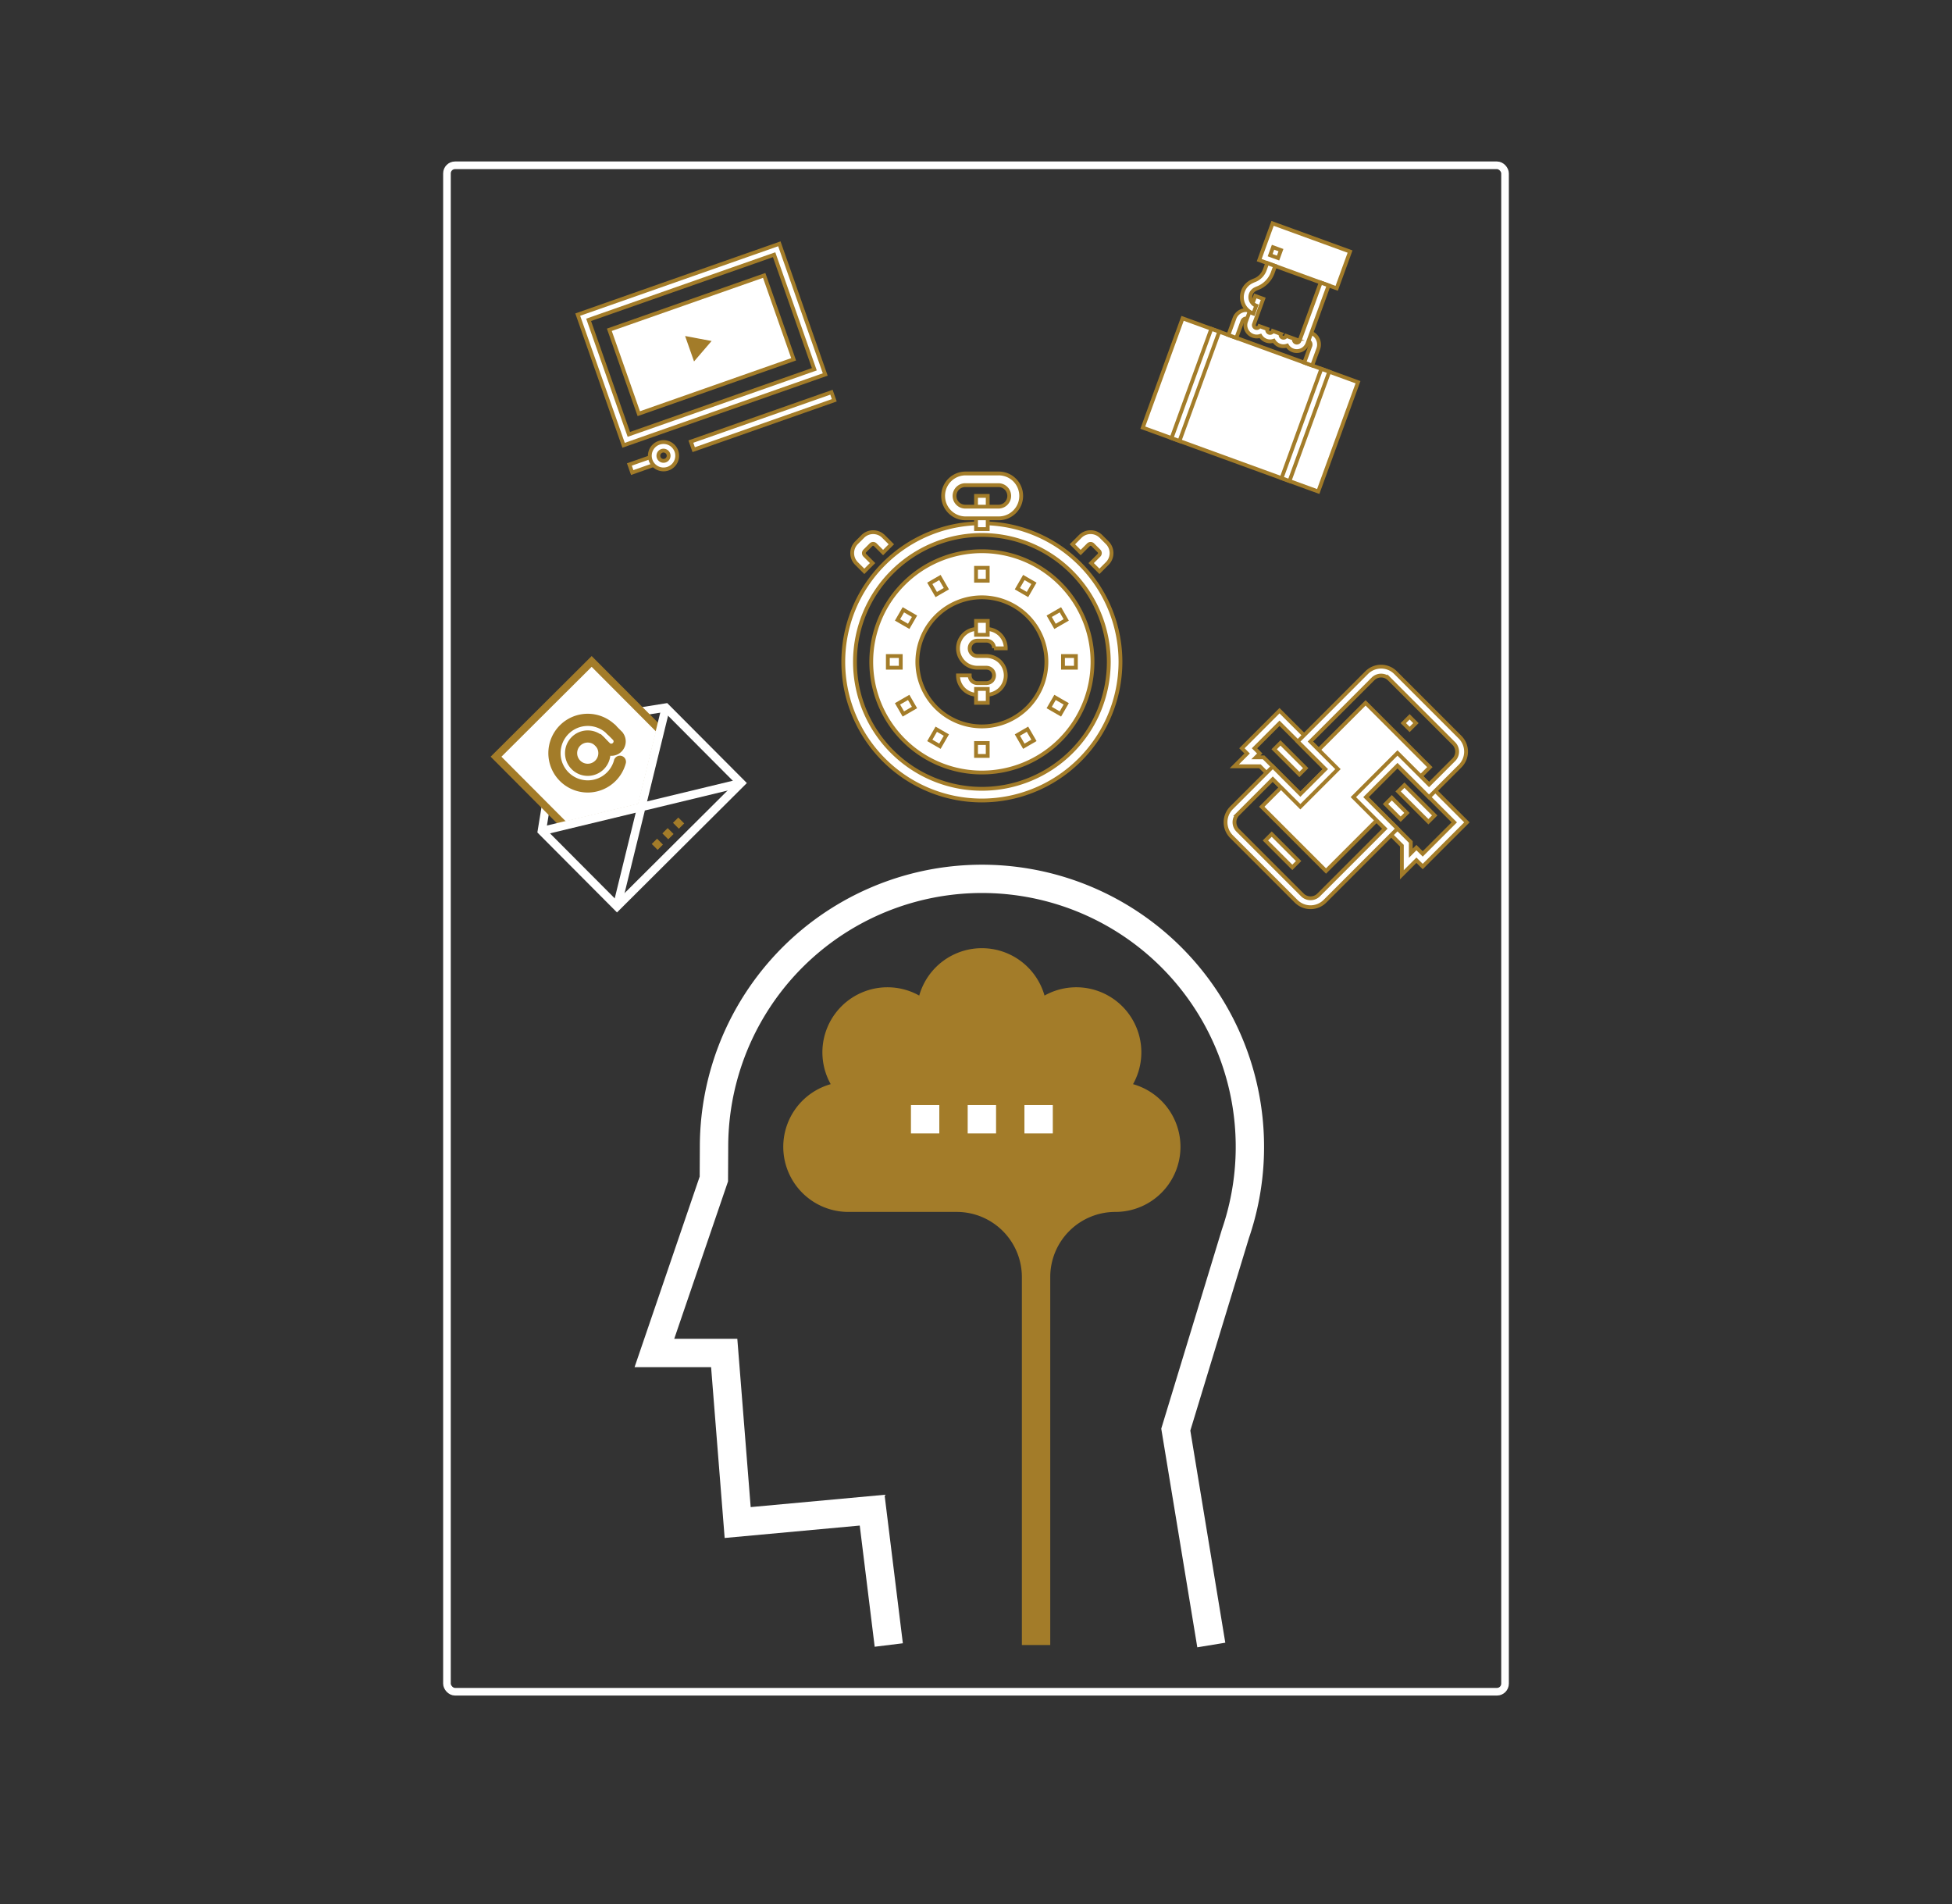
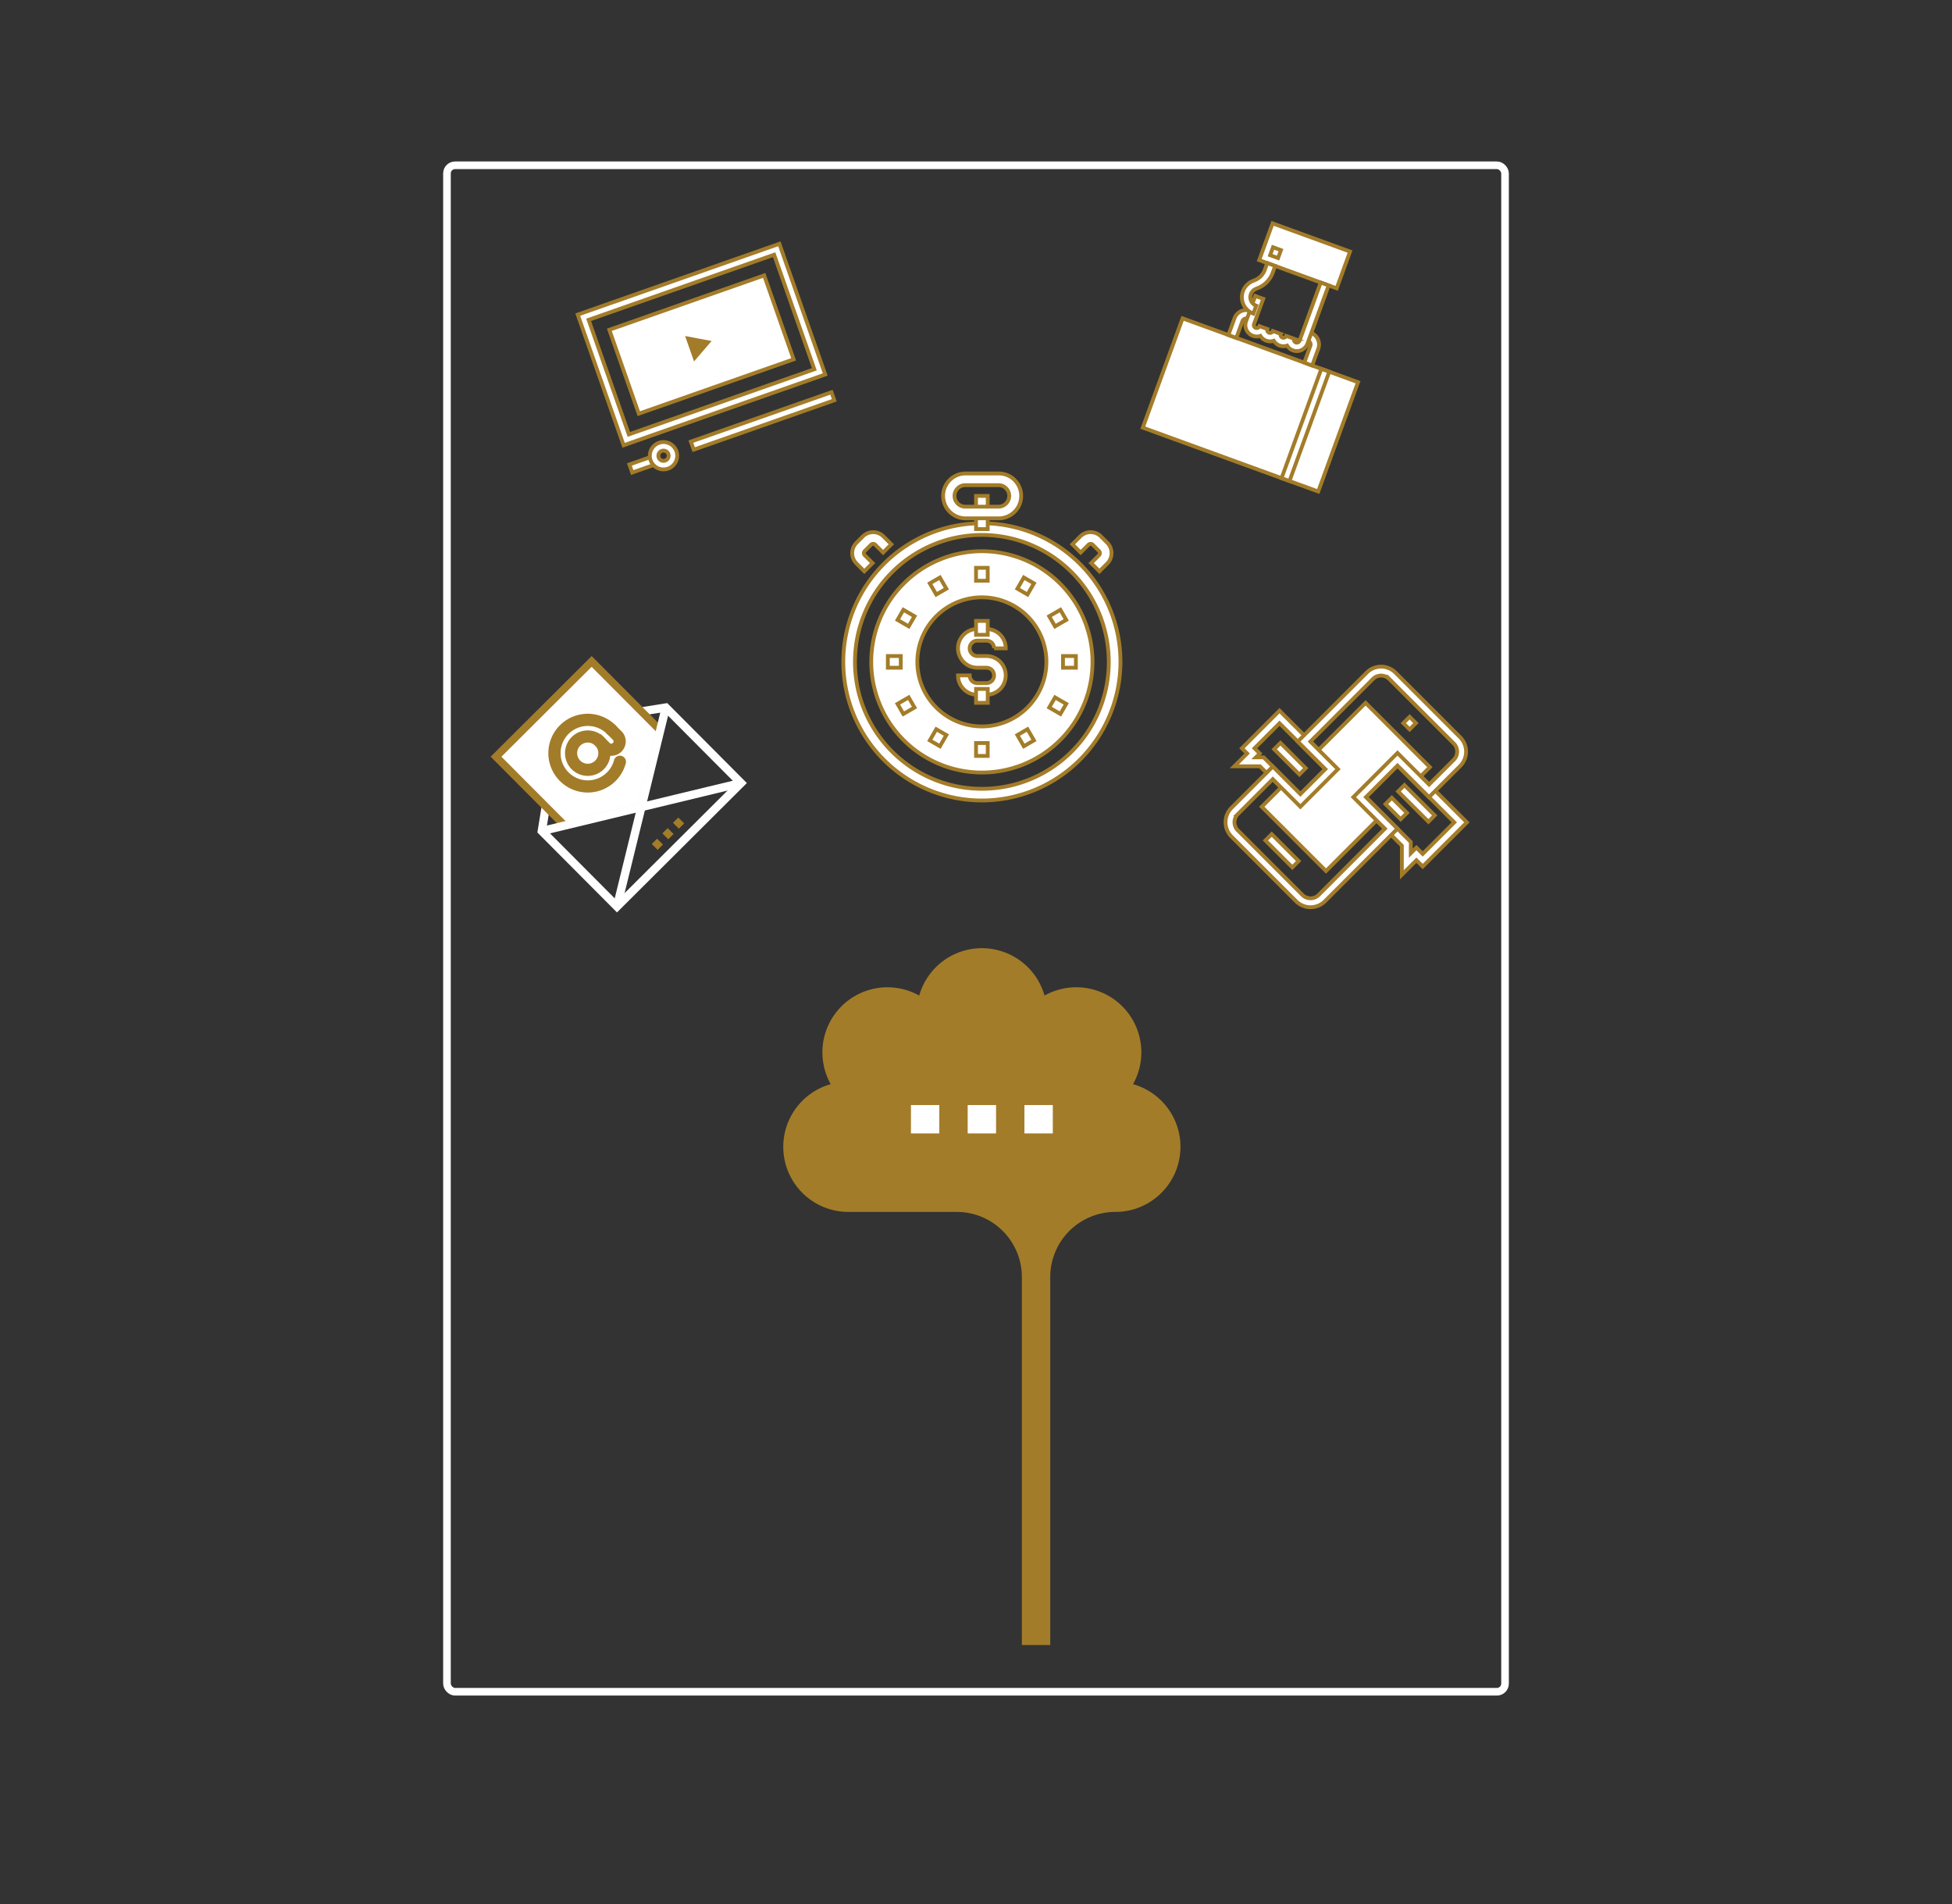
<svg xmlns="http://www.w3.org/2000/svg" id="Layer_1" viewBox="0 0 512 499.354">
  <rect x="0" y="0" width="512" height="499.354" fill="#333333" stroke="none" />
  <title>GMSC Security Retainer Services</title>
  <g>
    <path d="M49.898,1080.616c-25.048,0-45.447-19.878-45.447-44.274V625.552c0-24.396,20.398-44.29,45.447-44.29H471.005c25.116,0,45.447,19.894,45.447,44.29V1036.342c0,24.396-20.331,44.274-45.447,44.274H49.898Z" transform="translate(-4.451 -581.262)" fill="none" />
    <rect x="117.235" y="43.345" width="277.529" height="400.294" rx="2.125" ry="2.125" fill="none" stroke="#fff" stroke-miterlimit="10" stroke-width="2" />
    <g>
-       <path d="M318.497,1013.253l-9.455-57.343,15.907-52.239A66.559,66.559,0,1,0,195.458,881.996l-0.046,9.067-14.112,41.284h16.546l3.506,44.133,35.113-3.227,4.802,38.94-7.387.91-3.919-31.78-35.433,3.256-3.558-44.79H170.892l17.083-49.982,0.041-7.83A73.997,73.997,0,1,1,332.029,905.962L316.667,956.417l9.173,55.627Z" transform="translate(-4.451 -581.262)" fill="#fff" />
      <path d="M301.641,865.571a17.062,17.062,0,0,0-23.218-23.232,17.077,17.077,0,0,0-32.863,0,17.063,17.063,0,0,0-23.219,23.232,17.072,17.072,0,0,0,4.645,33.504h28.412a17.086,17.086,0,0,1,17.086,17.086v96.487h7.442V916.161a17.073,17.073,0,0,1,17.071-17.086A17.072,17.072,0,0,0,301.641,865.571Z" transform="translate(-4.451 -581.262)" fill="#a37c29" />
      <g>
        <rect x="238.936" y="289.788" width="7.442" height="7.442" fill="#fff" />
        <rect x="253.82" y="289.788" width="7.442" height="7.442" fill="#fff" />
        <rect x="268.703" y="289.788" width="7.442" height="7.442" fill="#fff" />
      </g>
    </g>
    <g>
      <path d="M200.348,786.609l-34.064,33.927-20.884-20.968,4.776-29.27,29.288-4.658Zm-34.058,30.839,30.969-30.845L178.705,767.973l-26.627,4.234-4.342,26.611Z" transform="translate(-4.451 -581.262)" fill="#fff" />
      <polygon points="148.091 216.492 130.107 198.436 155.187 173.456 173.171 191.513 168.238 211.639 148.091 216.492" fill="#fff" stroke="#a37c29" stroke-miterlimit="10" stroke-width="2" />
      <rect x="162.453" y="778.762" width="26.867" height="2.184" transform="translate(-627.87 183.801) rotate(-76.23)" fill="#fff" />
      <rect x="146.195" y="794.955" width="26.868" height="2.184" transform="translate(-186.424 -521.747) rotate(-13.543)" fill="#fff" />
      <polygon points="162.897 237.99 160.776 237.47 167.335 210.734 194.097 204.282 194.609 206.405 169.14 212.545 162.897 237.99" fill="#fff" />
      <g>
        <path d="M165.546,785.73a9.829,9.829,0,1,1,.027-13.899,1.092,1.092,0,0,1-1.547,1.541,7.634,7.634,0,1,0,1.967,7.39,1.092,1.092,0,1,1,2.109.566A9.815,9.815,0,0,1,165.546,785.73Z" transform="translate(-4.451 -581.262)" fill="#a37c29" stroke="#a37c29" stroke-miterlimit="10" />
        <path d="M162.465,782.636a5.461,5.461,0,1,1,.017-7.724A5.466,5.466,0,0,1,162.465,782.636Zm-6.166-6.191a3.277,3.277,0,1,0,4.635.008A3.28,3.28,0,0,0,156.299,776.445Z" transform="translate(-4.451 -581.262)" fill="#a37c29" stroke="#a37c29" stroke-miterlimit="10" />
        <path d="M167.109,778.011a3.278,3.278,0,0,1-4.632-.01l-1.542-1.548a1.092,1.092,0,1,1,1.547-1.541l1.542,1.548a1.066,1.066,0,0,0,.766.32,1.119,1.119,0,0,0,1.103-1.096,1.088,1.088,0,0,0-.324-0.763l-1.542-1.548a1.092,1.092,0,1,1,1.547-1.541l1.542,1.548A3.262,3.262,0,0,1,167.109,778.011Z" transform="translate(-4.451 -581.262)" fill="#a37c29" stroke="#a37c29" stroke-miterlimit="10" />
      </g>
      <g>
        <rect x="175.884" y="801.575" width="1.966" height="2.184" transform="translate(-519.327 -222.495) rotate(-44.885)" fill="#a37c29" />
        <rect x="178.669" y="798.801" width="1.966" height="2.184" transform="translate(-516.558 -221.338) rotate(-44.885)" fill="#a37c29" />
        <rect x="181.455" y="796.027" width="1.966" height="2.184" transform="translate(-513.788 -220.181) rotate(-44.885)" fill="#a37c29" />
      </g>
    </g>
    <g>
      <g>
        <rect x="317.173" y="662.964" width="30.504" height="48.968" transform="translate(-431.711 183.443) rotate(-70)" fill="#fff" stroke="#a37c29" stroke-miterlimit="10" />
-         <rect x="302.745" y="681.09" width="30.504" height="2.213" transform="translate(-436.27 166.43) rotate(-70)" fill="#fff" stroke="#a37c29" stroke-miterlimit="10" />
        <rect x="331.602" y="691.592" width="30.504" height="2.213" transform="translate(-427.153 200.456) rotate(-70)" fill="#fff" stroke="#a37c29" stroke-miterlimit="10" />
        <path d="M328.731,669.874l-2.08-.757,1.598-4.391a3.294,3.294,0,0,1,4.215-1.962l0.886,0.322-0.757,2.08-0.886-.322a1.08,1.08,0,0,0-1.378.639Z" transform="translate(-4.451 -581.262)" fill="#fff" stroke="#a37c29" stroke-miterlimit="10" />
        <path d="M348.632,677.117l-2.08-.757,1.598-4.391a1.081,1.081,0,0,0-.641-1.374l-0.898-.327,0.757-2.08,0.898,0.327a3.294,3.294,0,0,1,1.964,4.211Z" transform="translate(-4.451 -581.262)" fill="#fff" stroke="#a37c29" stroke-miterlimit="10" />
      </g>
      <g>
        <rect x="341.522" y="637.55" width="10.258" height="21.627" transform="translate(-385.616 171.152) rotate(-70.005)" fill="#fff" stroke="#a37c29" stroke-miterlimit="10" />
        <path d="M340.08,671.876a2.963,2.963,0,0,1-1.529-1.257,2.941,2.941,0,0,1-1.976-.02l-0.002-.001a2.959,2.959,0,0,1-1.53-1.255,2.949,2.949,0,0,1-1.976-.021l-0.008-.003a2.97,2.97,0,0,1-1.773-3.799l2.424-6.651,2.08,0.758-2.421,6.644a0.763,0.763,0,0,0,.026.58,0.744,0.744,0,0,0,.425.389l0.002,0.001a0.757,0.757,0,0,0,.976-0.453l2.08,0.757a0.754,0.754,0,0,0,.455.974l0.001,0a0.747,0.747,0,0,0,.574-0.024,0.775,0.775,0,0,0,.398-0.436l2.075,0.77a0.738,0.738,0,0,0,.026.572,0.778,0.778,0,0,0,1.007.367,0.754,0.754,0,0,0,.392-0.427l2.079,0.759a0.765,0.765,0,0,0,.452.969l0.001,0a0.746,0.746,0,0,0,.578-0.025,0.737,0.737,0,0,0,.39-0.421l5.561-15.268,2.08,0.757-5.558,15.262a2.971,2.971,0,0,1-3.807,1.776l-0.002-.001a2.935,2.935,0,0,1-1.524-1.256A2.943,2.943,0,0,1,340.08,671.876Z" transform="translate(-4.451 -581.262)" fill="#fff" stroke="#a37c29" stroke-miterlimit="10" />
        <rect x="337.916" y="646.408" width="2.211" height="2.213" transform="translate(-389.847 163.367) rotate(-70)" fill="#fff" stroke="#a37c29" stroke-miterlimit="10" />
        <path d="M333.199,663.498a4.572,4.572,0,0,1-.354-8.449,7.422,7.422,0,0,1,.748-0.319,4.657,4.657,0,0,0,2.638-2.797l0.612-1.682,2.08,0.757-0.612,1.682a6.849,6.849,0,0,1-4,4.134,5.461,5.461,0,0,0-.515.224,2.406,2.406,0,0,0-1.251,1.343,2.365,2.365,0,0,0,1.411,3.027Z" transform="translate(-4.451 -581.262)" fill="#fff" stroke="#a37c29" stroke-miterlimit="10" />
      </g>
    </g>
    <g>
      <g>
        <path d="M372.153,810.661l-0-7.634-12.727-12.727,11.581-11.581,18.198,18.198-11.581,11.581-1.654-1.654Zm-9.418-20.361,11.758,11.758-0,2.954,1.477-1.477,1.654,1.654,8.272-8.272-14.89-14.89Z" transform="translate(-4.451 -581.262)" fill="#fff" stroke="#a37c29" stroke-miterlimit="10" />
        <rect x="369.506" y="790.471" width="2.34" height="5.615" transform="translate(-456.815 -86.808) rotate(-45)" fill="#fff" stroke="#a37c29" stroke-miterlimit="10" />
        <rect x="374.8" y="786.339" width="2.34" height="11.23" transform="translate(-454.329 -83.453) rotate(-45)" fill="#fff" stroke="#a37c29" stroke-miterlimit="10" />
      </g>
      <g>
        <path d="M328.208,782.212l3.359-3.359-1.368-1.368,9.861-9.861,15.332,15.332-9.861,9.861-10.606-10.606Zm5.3-4.726,1.368,1.368-1.018,1.018h2.037l9.637,9.637,6.552-6.552-12.023-12.023Z" transform="translate(-4.451 -581.262)" fill="#fff" stroke="#a37c29" stroke-miterlimit="10" />
        <rect x="341.625" y="775.542" width="2.34" height="9.359" transform="translate(-455.749 -110.347) rotate(-45)" fill="#fff" stroke="#a37c29" stroke-miterlimit="10" />
      </g>
      <g>
        <polygon points="371.832 204.388 375.042 201.178 358.187 184.322 345.05 197.459 349.286 201.696 341.079 209.902 336.843 205.666 330.951 211.558 347.807 228.413 361.905 214.315 356.629 209.039 366.556 199.112 371.832 204.388" fill="#fff" stroke="#a37c29" stroke-miterlimit="10" />
        <g>
          <rect x="373.015" y="769.723" width="2.34" height="2.34" transform="translate(-439.958 -90.884) rotate(-45)" fill="#fff" stroke="#a37c29" stroke-miterlimit="10" />
          <rect x="339.548" y="799.368" width="2.34" height="9.983" transform="translate(-473.426 -104.746) rotate(-45)" fill="#fff" stroke="#a37c29" stroke-miterlimit="10" />
          <path d="M344.417,817.607l-16.946-16.946a5.348,5.348,0,0,1-.003-7.555l10.829-10.829,7.232,7.232,6.552-6.552-7.232-7.232,18.077-18.077a5.351,5.351,0,0,1,7.559-.001l16.946,16.946a5.349,5.349,0,0,1-.002,7.557l-8.151,8.151-8.272-8.272-8.272,8.272,8.272,8.272-19.036,19.036A5.347,5.347,0,0,1,344.417,817.607Zm-6.119-32.021-9.175,9.175a3.006,3.006,0,0,0,.003,4.246l16.946,16.946a3.005,3.005,0,0,0,4.245.001l17.382-17.382-8.272-8.272,11.581-11.581,8.272,8.272,6.496-6.496a3.007,3.007,0,0,0,.002-4.248l-16.946-16.946a3.008,3.008,0,0,0-4.25.001l-16.423,16.423,7.232,7.232-9.861,9.861Z" transform="translate(-4.451 -581.262)" fill="#fff" stroke="#a37c29" stroke-miterlimit="10" />
        </g>
      </g>
    </g>
    <g>
      <rect x="166.922" y="659.957" width="43.046" height="23.317" transform="translate(-216.307 -480.906) rotate(-19.347)" fill="#fff" stroke="#a37c29" stroke-miterlimit="10" />
      <polygon points="178.94 87.464 187.59 89.091 181.856 95.769 178.94 87.464" fill="#a37c29" stroke="#fff" stroke-miterlimit="10" />
      <g>
        <path d="M220.904,679.466l-52.884,18.568-12.032-34.269,52.884-18.568ZM169.392,695.176l48.654-17.083-10.547-30.038-48.654,17.083Z" transform="translate(-4.451 -581.262)" fill="#fff" stroke="#a37c29" stroke-miterlimit="10" />
        <rect x="184.928" y="690.53" width="39.085" height="2.242" transform="translate(-222.039 -474.466) rotate(-19.347)" fill="#fff" stroke="#a37c29" stroke-miterlimit="10" />
        <rect x="169.81" y="701.362" width="7.623" height="2.242" transform="matrix(0.944, -0.331, 0.331, 0.944, -227.37, -484.074)" fill="#fff" stroke="#a37c29" stroke-miterlimit="10" />
        <path d="M179.675,704.159a3.587,3.587,0,1,1,2.196-4.573A3.591,3.591,0,0,1,179.675,704.159Zm-1.634-4.654a1.345,1.345,0,1,0,1.715.824A1.347,1.347,0,0,0,178.041,699.505Z" transform="translate(-4.451 -581.262)" fill="#fff" stroke="#a37c29" stroke-miterlimit="10" />
      </g>
    </g>
    <g>
      <path d="M261.992,791.181A36.35,36.35,0,1,1,298.342,754.831,36.392,36.392,0,0,1,261.992,791.181Zm0-69.638a33.288,33.288,0,1,0,33.288,33.288A33.325,33.325,0,0,0,261.992,721.543Z" transform="translate(-4.451 -581.262)" fill="#fff" stroke="#a37c29" stroke-miterlimit="10" />
      <path d="M261.992,725.815a29.016,29.016,0,1,0,29.016,29.016A29.015,29.015,0,0,0,261.992,725.815Zm0,45.942a16.927,16.927,0,1,1,16.927-16.926A16.946,16.946,0,0,1,261.992,771.757Z" transform="translate(-4.451 -581.262)" fill="#fff" stroke="#a37c29" stroke-miterlimit="10" />
      <g>
        <rect x="256.009" y="148.905" width="3.063" height="3.385" fill="#fff" stroke="#a37c29" stroke-miterlimit="10" />
        <rect x="248.975" y="733.245" width="3.063" height="3.385" transform="translate(-338.539 -357.339) rotate(-30.02)" fill="#fff" stroke="#a37c29" stroke-miterlimit="10" />
        <rect x="240.567" y="741.653" width="3.063" height="3.385" transform="translate(-527.133 -0.047) rotate(-59.991)" fill="#fff" stroke="#a37c29" stroke-miterlimit="10" />
        <rect x="232.877" y="172.038" width="3.386" height="3.063" fill="#fff" stroke="#a37c29" stroke-miterlimit="10" />
        <rect x="240.406" y="764.785" width="3.385" height="3.062" transform="translate(-355.472 -357.22) rotate(-30.031)" fill="#fff" stroke="#a37c29" stroke-miterlimit="10" />
        <rect x="248.814" y="773.193" width="3.385" height="3.063" transform="translate(-550.098 22.906) rotate(-59.99)" fill="#fff" stroke="#a37c29" stroke-miterlimit="10" />
        <rect x="256.009" y="194.849" width="3.063" height="3.384" fill="#fff" stroke="#a37c29" stroke-miterlimit="10" />
        <rect x="271.946" y="773.031" width="3.063" height="3.385" transform="translate(-355.546 -340.295) rotate(-30.04)" fill="#fff" stroke="#a37c29" stroke-miterlimit="10" />
        <rect x="280.355" y="764.622" width="3.063" height="3.388" transform="translate(-527.209 46.317) rotate(-60.021)" fill="#fff" stroke="#a37c29" stroke-miterlimit="10" />
        <rect x="278.817" y="172.038" width="3.386" height="3.063" fill="#fff" stroke="#a37c29" stroke-miterlimit="10" />
        <rect x="280.192" y="741.814" width="3.389" height="3.063" transform="translate(-338.36 -340.727) rotate(-30)" fill="#fff" stroke="#a37c29" stroke-miterlimit="10" />
        <rect x="271.785" y="733.406" width="3.385" height="3.063" transform="translate(-504.164 22.909) rotate(-59.99)" fill="#fff" stroke="#a37c29" stroke-miterlimit="10" />
      </g>
      <g>
        <path d="M263.186,763.461h-2.378a5.062,5.062,0,0,1-5.075-5.077h3.063a1.999,1.999,0,0,0,2.012,2.014h2.378a2.091,2.091,0,0,0,1.445-.601,2.081,2.081,0,0,0-.011-2.841,2.081,2.081,0,0,0-1.433-.593h-2.378a5.08,5.08,0,1,1,0-10.16h2.378a5.182,5.182,0,0,1,3.584,1.471,5.083,5.083,0,0,1,1.478,3.604h-3.063a2.002,2.002,0,0,0-.575-1.432,2.078,2.078,0,0,0-1.424-.58h-2.378a2.017,2.017,0,1,0,0,4.034h2.378a5.176,5.176,0,0,1,3.585,1.476,5.14,5.14,0,0,1,.014,7.197A5.193,5.193,0,0,1,263.186,763.461Z" transform="translate(-4.451 -581.262)" fill="#fff" stroke="#a37c29" stroke-miterlimit="10" />
        <rect x="256.012" y="162.833" width="3.063" height="3.64" fill="#fff" stroke="#a37c29" stroke-miterlimit="10" />
        <rect x="256.012" y="180.668" width="3.063" height="3.637" fill="#fff" stroke="#a37c29" stroke-miterlimit="10" />
      </g>
      <rect x="256.01" y="130.046" width="3.063" height="8.705" fill="#fff" stroke="#a37c29" stroke-miterlimit="10" />
      <path d="M266.344,717.191h-8.705a5.884,5.884,0,0,1,0-11.767h8.705A5.884,5.884,0,1,1,266.344,717.191Zm-8.705-8.705a2.821,2.821,0,0,0,0,5.642h8.705a2.821,2.821,0,0,0,0-5.642h-8.705Z" transform="translate(-4.451 -581.262)" fill="#fff" stroke="#a37c29" stroke-miterlimit="10" />
      <path d="M292.825,731.088l-2.166-2.166,2.051-2.052a0.79,0.79,0,0,0-.001-1.118l-1.64-1.641a0.81,0.81,0,0,0-1.116-.001l-2.053,2.052-2.166-2.166,2.052-2.052a3.852,3.852,0,0,1,5.447-.001l1.641,1.642a3.852,3.852,0,0,1-.001,5.45Z" transform="translate(-4.451 -581.262)" fill="#fff" stroke="#a37c29" stroke-miterlimit="10" />
      <path d="M231.159,731.088l-2.051-2.052a3.851,3.851,0,0,1-.001-5.448l1.641-1.641a3.853,3.853,0,0,1,5.448-0l2.052,2.052-2.165,2.166-2.052-2.052a0.79,0.79,0,0,0-1.118.001l-1.64,1.64a0.789,0.789,0,0,0,0,1.117l2.051,2.052Z" transform="translate(-4.451 -581.262)" fill="#fff" stroke="#a37c29" stroke-miterlimit="10" />
    </g>
  </g>
</svg>